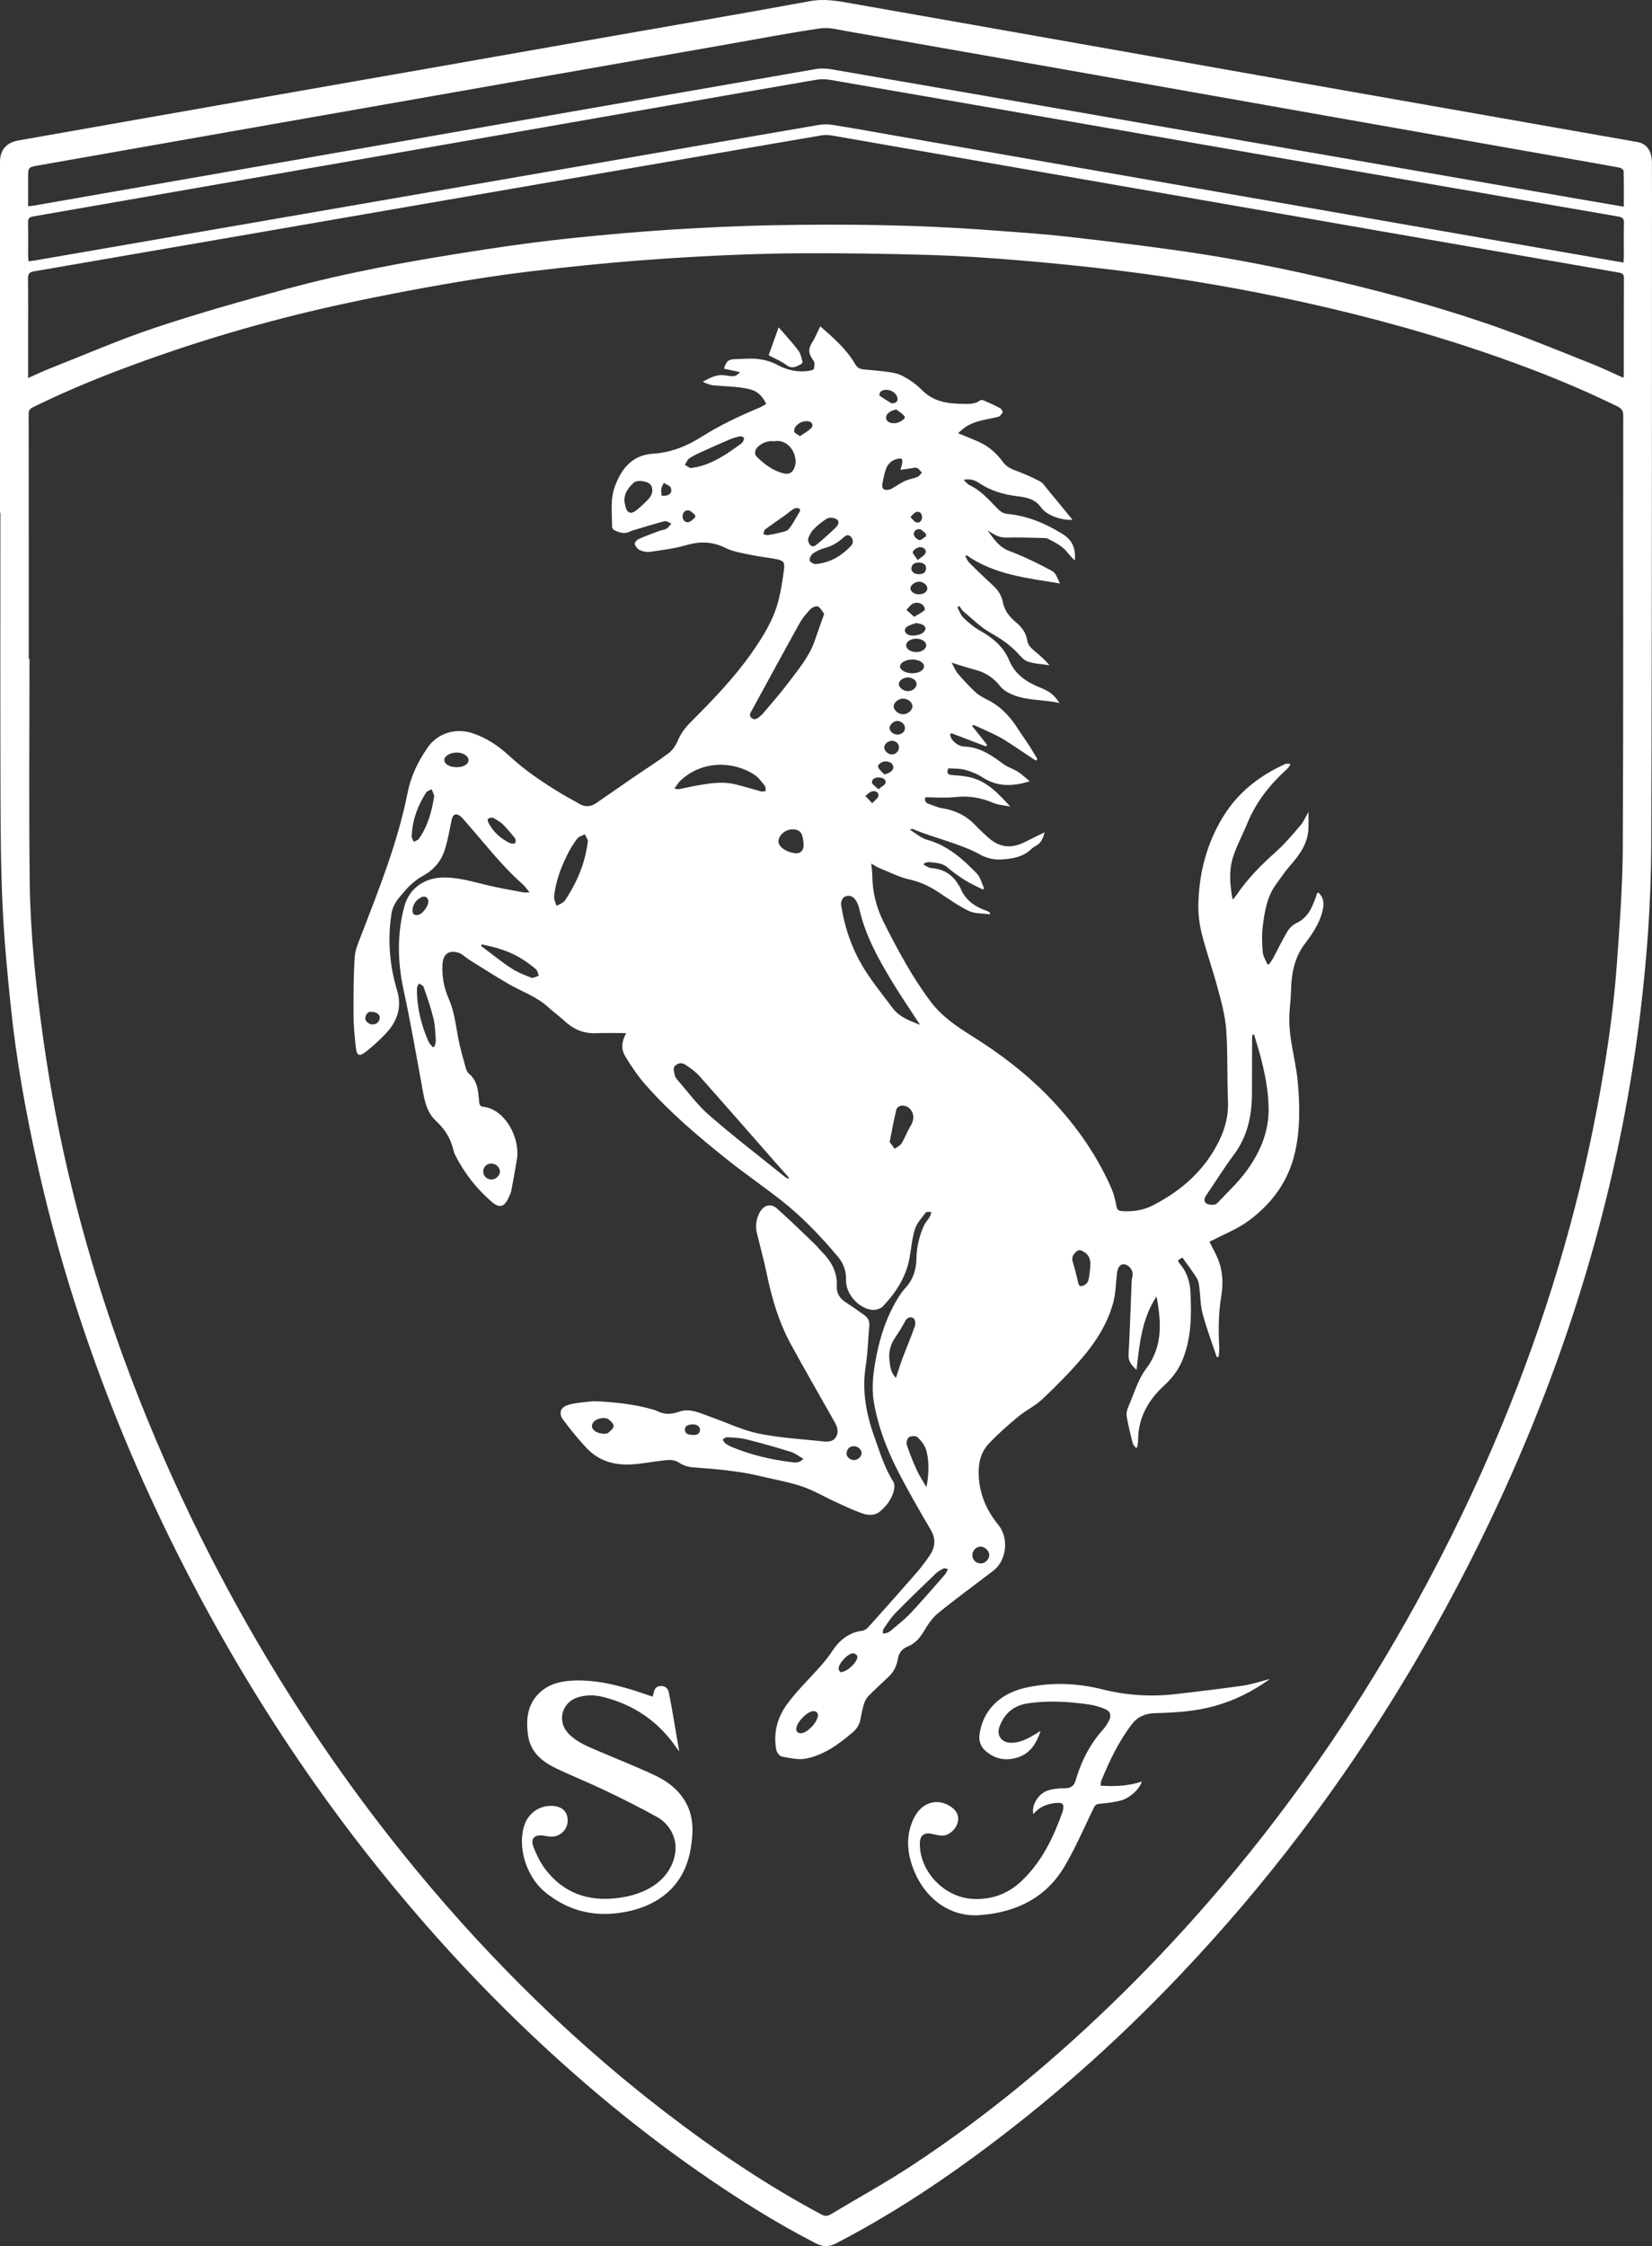
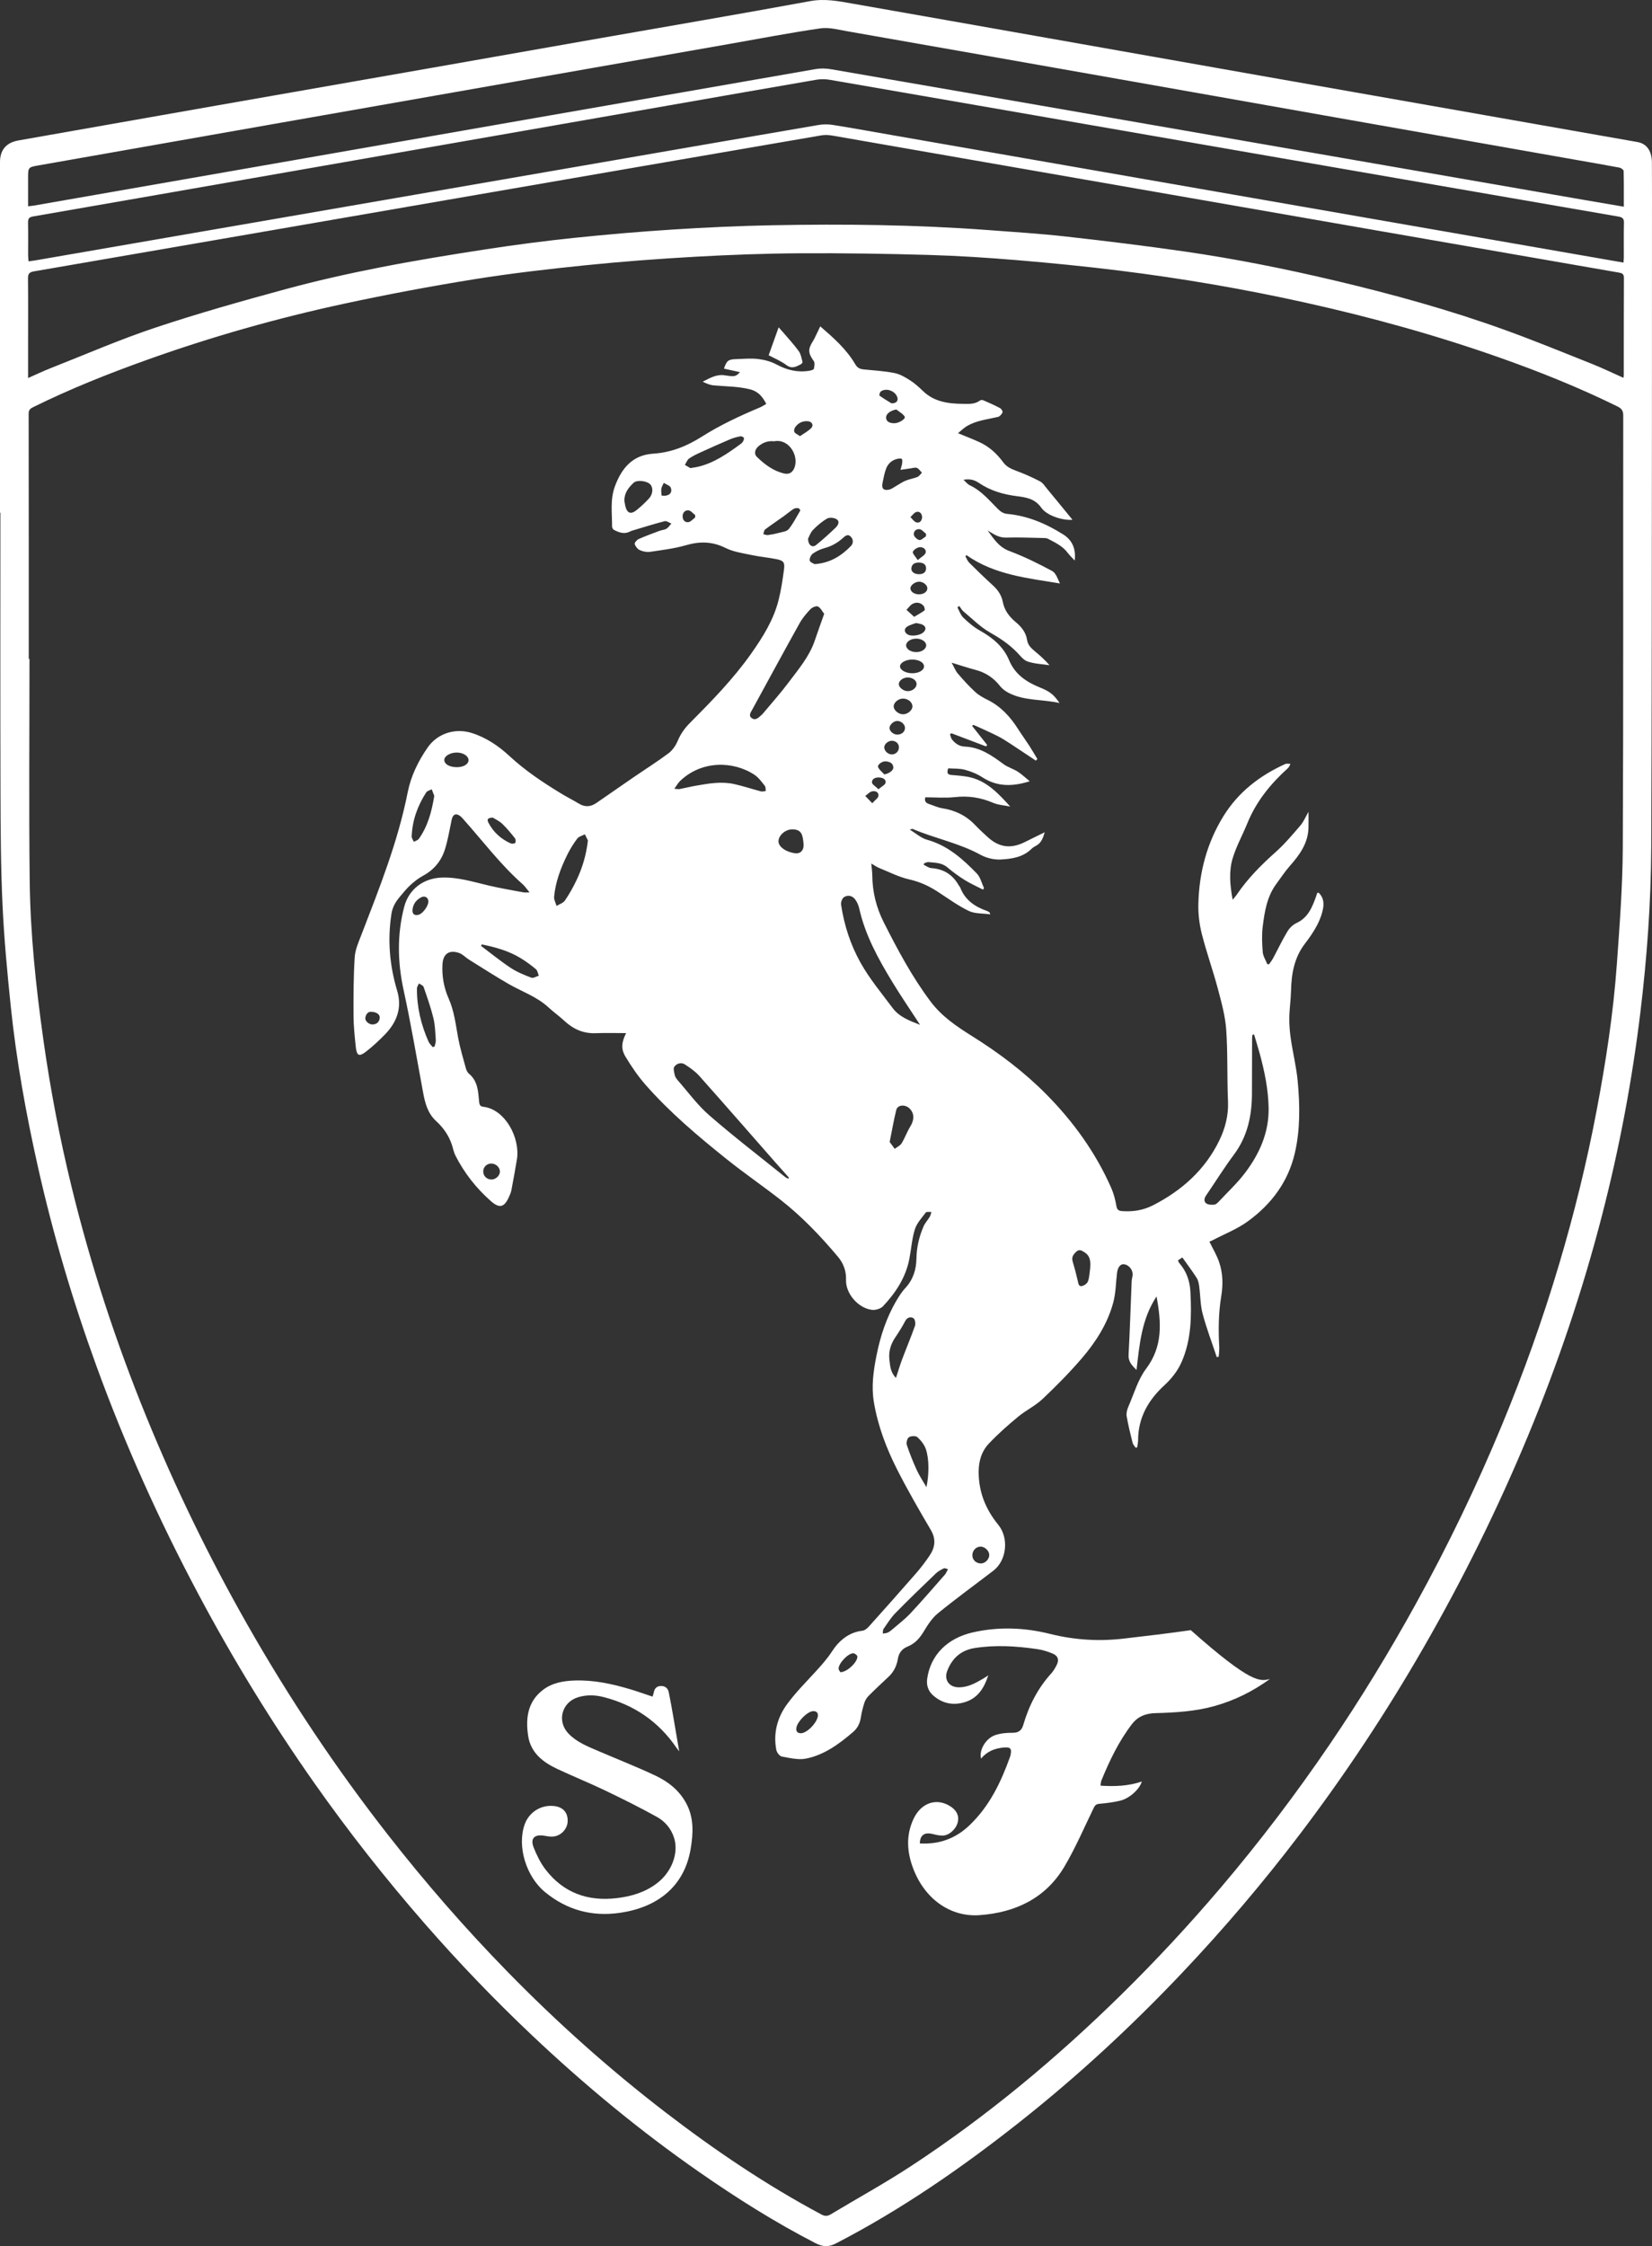
<svg xmlns="http://www.w3.org/2000/svg" version="1.2" id="Layer_1" x="0px" y="0px" width="852.582px" height="1158.897px" viewBox="0 0 852.582 1158.897" xml:space="preserve">
  <rect x="0" y="0" width="852.582" height="1158.897" fill="#333333" stroke="none" />
  <g>
    <path fill-rule="evenodd" fill="#FFFFFF" d="M0,264.516c0-60.301,0-120.603,0-180.903c0-6.294,3.263-10.052,9.51-11.15   c34.193-6.009,68.378-12.061,102.571-18.065c36.959-6.491,73.926-12.937,110.886-19.422c28.122-4.934,56.237-9.913,84.358-14.848   c36.96-6.487,73.953-12.789,110.862-19.557c7.654-1.403,14.768,0.067,22.044,1.341c33.66,5.893,67.308,11.856,100.958,17.803   c36.773,6.499,73.543,13.019,110.318,19.505c40.349,7.116,80.701,14.205,121.053,21.304c24.19,4.256,48.384,8.504,72.572,12.773   c4.692,0.828,7.374,4.561,7.408,10.576c0.069,12.151,0.027,24.303,0.027,36.454c-0.002,32.464,0.022,64.929-0.014,97.392   c-0.083,73.093-0.051,146.186-0.369,219.277c-0.125,28.619-2.177,57.151-5.632,85.585c-4.273,35.173-10.847,69.897-19.691,104.196   c-10.011,38.821-22.8,76.718-38.154,113.748c-15.677,37.808-33.784,74.413-54.218,109.884   c-19.175,33.288-40.335,65.249-63.555,95.839c-18.962,24.978-39.251,48.838-60.818,71.616   c-26.256,27.73-54.227,53.591-84.196,77.256c-29.674,23.432-60.674,44.872-94.339,62.301c-3.904,2.021-6.857,1.931-10.707-0.051   c-20.89-10.745-40.686-23.251-59.942-36.641c-30.46-21.181-58.985-44.758-85.951-70.207   c-19.578-18.477-38.205-37.882-55.911-58.176c-20.197-23.148-39.166-47.25-56.839-72.37c-21.939-31.182-41.823-63.63-59.747-97.282   c-20.296-38.108-37.992-77.381-52.747-117.96C37.52,671.127,27.382,636.905,19.562,602c-6.119-27.313-11.112-54.825-13.997-82.669   c-1.808-17.453-3.457-34.952-4.266-52.472c-0.903-19.538-0.994-39.123-1.048-58.688c-0.134-47.884-0.044-95.769-0.044-143.654   C0.137,264.516,0.068,264.516,0,264.516z M14.842,339.967c0.125,0,0.249,0,0.373,0c0,38.087-0.321,76.179,0.108,114.261   c0.311,27.542,3.218,54.925,7.055,82.209c3.578,25.444,8.403,50.641,14.484,75.592c9.906,40.646,22.883,80.301,38.701,119.043   c15.012,36.768,32.34,72.396,51.953,106.911c21.654,38.107,45.918,74.472,72.938,109.007   c19.221,24.568,39.676,48.042,61.471,70.339c25.483,26.071,52.598,50.324,81.528,72.539c25.516,19.594,52.087,37.555,80.503,52.718   c1.737,0.927,3.079,0.925,4.739-0.073c13.793-8.289,27.936-16.041,41.384-24.855c39.363-25.798,75.351-55.815,108.887-88.794   c17.841-17.545,34.834-35.874,51.048-54.943c20.137-23.68,38.887-48.398,56.365-74.088c15.924-23.407,30.659-47.542,44.334-72.339   c16.507-29.933,31.339-60.658,44.419-92.232c11.169-26.962,20.995-54.401,29.335-82.371c7.877-26.412,14.472-53.136,19.596-80.216   c4.694-24.811,8.549-49.757,10.356-74.948c1.439-20.05,2.982-40.147,3.082-60.23c0.369-74.37,0.143-148.741,0.238-223.113   c0.003-2.534-0.896-3.644-3.005-4.682c-19.659-9.67-39.941-17.828-60.582-25.115c-32.832-11.591-66.316-20.855-100.302-28.406   c-31.801-7.066-63.87-12.555-96.182-16.563c-17.417-2.161-34.898-3.895-52.39-5.356c-15.249-1.274-30.541-2.274-45.833-2.716   c-22.188-0.641-44.396-0.99-66.592-0.861c-18.018,0.104-36.048,0.773-54.04,1.784c-18.797,1.055-37.591,2.462-56.321,4.367   c-19.336,1.967-38.68,4.184-57.863,7.268c-22.378,3.598-44.688,7.788-66.846,12.56c-34.735,7.481-68.89,17.164-102.362,29.157   c-19.836,7.107-39.386,14.898-58.293,24.244c-1.506,0.745-2.347,1.428-2.344,3.38C14.86,255.619,14.842,297.793,14.842,339.967z    M837.872,194.945c0.082-0.818,0.148-1.176,0.148-1.534c0.012-16.687-0.021-33.373,0.068-50.059   c0.011-2.177-1.134-2.46-2.788-2.746c-41.99-7.283-83.978-14.585-125.962-21.903C616.17,102.462,523.003,86.207,429.828,70   c-1.926-0.335-3.998-0.489-5.904-0.162C359.401,80.922,294.89,92.066,230.38,103.222C159.437,115.49,88.499,127.79,17.546,140.006   c-2.34,0.403-3.125,1.206-3.097,3.618c0.127,10.699,0.053,21.401,0.052,32.102c0,6.306,0,12.612,0,19.322   c4.056-1.789,7.61-3.506,11.272-4.948c18.034-7.099,35.85-14.862,54.211-20.988c22.221-7.415,44.816-13.775,67.431-19.922   c15.917-4.326,32.058-7.948,48.246-11.133c18.412-3.624,36.953-6.642,55.503-9.491c14.984-2.301,30.035-4.255,45.112-5.829   c17.065-1.78,34.175-3.237,51.297-4.329c16.93-1.079,33.894-1.854,50.854-2.183c37.166-0.721,74.323-0.291,111.417,2.473   c13.417,0.999,26.855,1.845,40.22,3.338c20.365,2.275,40.716,4.766,60.996,7.687c26.276,3.784,52.304,8.992,78.14,15.108   c29.604,7.009,58.915,15.086,87.536,25.439c14.993,5.422,29.764,11.47,44.58,17.372   C826.818,189.833,832.164,192.414,837.872,194.945z M837.859,135.479c0.085-1.241,0.184-2.04,0.187-2.837   c0.014-5.894-0.095-11.791,0.059-17.681c0.06-2.262-0.854-2.876-2.9-3.229c-65.221-11.261-130.433-22.572-195.644-33.894   c-70.391-12.22-140.776-24.468-211.175-36.642c-2.27-0.392-4.72-0.458-6.981-0.07c-25.291,4.332-50.56,8.785-75.836,13.202   c-66.091,11.55-132.183,23.099-198.274,34.647c-43.406,7.584-86.809,15.184-130.227,22.704c-2.087,0.362-2.634,1.184-2.591,3.187   c0.12,5.619,0.022,11.243,0.036,16.865c0.002,0.954,0.129,1.908,0.216,3.109c1.456-0.205,2.607-0.334,3.747-0.531   c31.983-5.529,63.966-11.066,95.948-16.598c65.843-11.391,131.687-22.778,197.53-34.167c36.808-6.367,73.612-12.759,110.432-19.051   c2.445-0.418,5.076-0.421,7.524-0.026c10.83,1.746,21.625,3.709,32.432,5.593c55.646,9.701,111.292,19.404,166.938,29.1   c61.988,10.801,123.977,21.596,185.967,32.392C822.641,132.841,830.038,134.122,837.859,135.479z M838.037,106.657   c0-6.499,0.063-12.471-0.096-18.438c-0.017-0.612-1.292-1.566-2.105-1.721c-7.122-1.358-14.272-2.569-21.413-3.83   c-40.972-7.228-81.945-14.45-122.915-21.688c-35.525-6.275-71.045-12.581-106.571-18.852   c-49.271-8.697-98.543-17.394-147.826-26.026c-4.526-0.792-9.281-2.11-13.681-1.472c-15.69,2.275-31.274,5.285-46.897,8.025   c-36.068,6.326-72.137,12.653-108.203,18.987c-42.316,7.432-84.633,14.864-126.947,22.307   C100.943,71.064,60.508,78.189,20.07,85.308c-5.577,0.981-5.574,0.979-5.569,6.585c0.004,4.766,0.001,9.532,0.001,14.536   c1.333-0.159,2.22-0.222,3.093-0.375c34.21-5.966,68.419-11.938,102.627-17.916c100.212-17.513,200.421-35.04,300.646-52.483   c2.609-0.454,5.439-0.38,8.06,0.071c52.807,9.101,105.598,18.298,158.394,27.465c77.094,13.387,154.189,26.767,231.286,40.145   C824.929,104.434,831.257,105.5,838.037,106.657z" />
    <path fill-rule="evenodd" fill="#FFFFFF" d="M323.121,533.037c-5.23,0-10.468-0.164-15.69,0.042   c-6.392,0.252-11.584-2.112-16.172-6.371c-2.653-2.463-5.631-4.574-8.294-7.028c-5.917-5.454-13.494-8.001-20.299-11.903   c-6.979-4.001-13.745-8.376-20.578-12.629c-1.811-1.127-3.368-2.896-5.314-3.524c-5.078-1.64-8.101,0.563-8.411,5.897   c-0.357,6.149,0.728,12.126,3.216,17.742c2.868,6.471,3.603,13.381,4.871,20.217c0.981,5.296,2.562,10.485,3.979,15.693   c0.276,1.015,0.816,2.156,1.596,2.802c4.563,3.784,4.763,9.117,5.234,14.332c0.131,1.458,0.447,2.547,2.003,2.712   c11.537,1.222,19.304,16.244,17.51,27.192c-0.876,5.347-1.856,10.677-2.871,16c-0.217,1.135-0.729,2.228-1.202,3.296   c-2.43,5.482-4.895,6.148-9.404,2.176c-7.544-6.647-13.665-14.472-18.241-23.441c-0.848-1.66-1.193-3.578-1.77-5.376   c-1.562-4.869-4.429-8.994-8.114-12.359c-4.489-4.1-5.799-9.37-6.833-14.941c-3.265-17.583-6.224-35.235-10.033-52.702   c-3.151-14.453-3.419-28.698,0.296-42.961c2.401-9.219,10.026-14.835,19.519-15.124c8.378-0.255,16.231,2.272,24.233,4.146   c5.893,1.379,11.877,2.375,17.829,3.496c0.774,0.146,1.599,0.02,3.112,0.02c-1.387-1.672-2.297-3.113-3.525-4.195   c-11.408-10.058-20.507-22.214-30.571-33.492c-0.482-0.541-0.944-1.117-1.507-1.563c-2.287-1.811-3.969-1.135-4.58,1.715   c-1.097,5.125-1.924,10.339-3.48,15.324c-1.861,5.962-5.661,10.571-11.312,13.62c-2.329,1.257-4.486,2.947-6.451,4.737   c-1.998,1.822-3.705,3.974-5.46,6.049c-2.174,2.57-3.83,5.275-4.38,8.821c-2.096,13.498-0.974,26.672,2.944,39.709   c2.638,8.78-0.139,16.247-6.308,22.578c-3.025,3.104-6.227,6.085-9.638,8.751c-3.715,2.905-4.934,2.3-5.435-2.514   c-0.553-5.311-1.11-10.649-1.136-15.979c-0.049-10.048-0.027-20.118,0.608-30.137c0.249-3.919,2.007-7.815,3.458-11.575   c9.285-24.08,18.858-48.033,23.896-73.527c1.646-8.332,5.427-16.1,10.327-23.126c5.047-7.235,14.149-10.125,22.615-7.481   c7.505,2.343,13.901,6.674,19.562,11.917c8.234,7.625,17.469,13.77,27.006,19.536c2.936,1.775,6.012,3.319,8.953,5.087   c3.093,1.861,6.025,1.584,8.889-0.386c6.409-4.409,12.783-8.871,19.2-13.269c6.032-4.133,12.237-8.03,18.081-12.41   c2.042-1.531,3.704-3.994,4.71-6.381c1.48-3.513,3.517-6.429,6.173-9.102c11.307-11.377,22.532-22.841,31.808-36.009   c6.004-8.525,11.538-17.352,14.097-27.598c1.288-5.154,2.083-10.451,2.776-15.725c0.481-3.657-0.225-4.557-3.801-5.294   c-4.243-0.875-8.595-1.227-12.831-2.127c-4.561-0.969-9.39-1.613-13.479-3.649c-6.804-3.386-13.27-3.524-20.424-1.452   c-6.03,1.748-12.365,2.508-18.606,3.429c-1.701,0.251-3.692-0.175-5.283-0.888c-1.156-0.518-2.234-1.902-2.629-3.131   c-0.193-0.6,1.068-2.133,1.985-2.543c3.533-1.581,7.182-2.907,10.81-4.267c1.181-0.442,2.567-0.475,3.608-1.106   c1.006-0.611,1.688-1.755,2.513-2.665c-1.159-0.437-2.471-1.467-3.451-1.213c-5.676,1.47-11.274,3.237-16.893,4.921   c-0.516,0.155-0.99,0.441-1.49,0.652c-2.801,1.183-5.341,0.183-7.782-1.072c-0.506-0.26-0.983-1.147-0.979-1.742   c0.038-6.92-1.067-13.852,1.455-20.69c3.493-9.47,9.12-16.208,19.825-16.903c9.188-0.596,17.295-3.855,24.986-8.737   c9.484-6.02,19.659-10.743,30.003-15.098c1.143-0.481,2.186-1.203,3.32-1.839c-1.971-3.761-4.103-6.477-8.595-7.572   c-6.17-1.505-12.363-1.417-18.553-1.992c-1.937-0.18-3.818-0.954-5.679-1.909c3.73-1.829,7.051-3.953,11.451-3.271   c5.421,0.841,5.604,0.527,7.826-1.633c-3.019-0.665-5.659-1.247-8.294-1.827c1.393-4.099,2.224-4.792,6.225-4.904   c3.807-0.107,7.662-0.503,11.411-0.057c3.247,0.387,6.637,1.287,9.497,2.826c5.473,2.947,11.058,4.264,17.169,3.186   c0.767-0.136,2.004-0.513,2.101-0.972c0.271-1.292,0.594-3.065-0.053-3.97c-2.898-4.054-3.107-6.043-0.487-10.193   c0.766-1.213,1.347-2.545,1.985-3.836c0.6-1.214,1.163-2.447,1.846-3.89c6.837,5.899,13.559,11.786,18.127,19.647   c1.049,1.806,2.421,2.394,4.349,2.579c5.313,0.51,10.677,0.841,15.895,1.877c2.816,0.56,5.529,2.178,8.007,3.76   c2.421,1.546,4.603,3.531,6.682,5.539c5.787,5.59,13.079,6.509,20.541,6.578c2.977,0.027,6.198,0.326,8.88-1.762   c0.388-0.302,1.289-0.253,1.805-0.028c2.879,1.257,5.757,2.534,8.529,4.004c0.669,0.355,1.487,1.725,1.274,2.178   c-0.453,0.97-1.42,2.135-2.379,2.361c-5.522,1.305-11.281,1.816-16.25,4.883c-1.563,0.964-2.889,2.31-4.354,3.505   c4.106,1.705,7.614,3.05,11.024,4.605c5.054,2.303,9.038,5.977,12.294,10.402c1.711,2.323,3.996,3.385,6.606,4.352   c4.21,1.559,8.344,3.393,12.327,5.462c1.501,0.779,2.563,2.48,3.705,3.859c4.381,5.286,8.714,10.613,13.119,15.991   c-4.919,0.482-13.191-2.076-16.093-6.203c-3.344-4.754-7.909-5.373-12.86-6.008c-6.881-0.884-13.463-2.821-19.258-6.749   c-2.328-1.578-4.666-2.271-8.051-1.666c1.252,1.118,2.102,2.296,3.25,2.83c5.842,2.718,9.877,7.579,14.26,11.976   c1.501,1.505,2.926,2.587,4.984,2.777c10.613,0.981,20.131,5.026,29.015,10.634c4.756,3.001,6.595,7.597,5.897,13.445   c-1.323-1.445-2.628-2.664-3.686-4.069c-2.613-3.471-6.427-5.208-10.086-7.156c-0.742-0.395-1.747-0.383-2.635-0.399   c-6.322-0.12-12.65-0.408-18.964-0.211c-3.835,0.12-6.567-1.863-9.555-3.662c3.109,4.212,5.71,8.542,11.208,10.588   c7.587,2.825,14.913,6.46,22.059,10.292c1.966,1.054,2.89,4.049,4.033,6.445c-16.817-2.788-33.775-4.447-48.203-14.597   c-0.199,0.176-0.398,0.352-0.598,0.528c0.643,1.121,1.082,2.446,1.965,3.326c3.98,3.965,8.019,7.88,12.173,11.661   c2.623,2.388,4.525,5.114,5.184,8.609c0.834,4.429,3.437,7.719,6.765,10.488c2.941,2.447,5.175,5.292,5.766,9.15   c0.404,2.646,2.126,4.254,4.038,5.833c2.624,2.167,5.16,4.44,7.538,7.18c-3.803-0.585-7.765-0.702-11.348-1.93   c-2.188-0.75-3.873-3.124-5.639-4.913c-4.032-4.088-8.655-7.176-13.688-10.02c-5.03-2.843-9.243-7.148-13.744-10.897   c-0.88-0.732-1.436-1.854-2.142-2.797c-0.323,0.241-0.646,0.482-0.97,0.723c0.984,1.787,1.622,3.933,3.026,5.282   c2.592,2.491,5.413,4.905,8.531,6.653c6.582,3.688,12.193,8.285,15.13,15.334c3.078,7.387,8.953,11.229,15.926,14.068   c5.288,2.154,7.084,3.661,10.086,8c-8.979-2.023-18.186-0.999-26.359-5.283c-1.62-0.849-3.231-2.042-4.346-3.468   c-3.308-4.226-7.436-6.979-12.623-8.334c-3.837-1.001-7.602-2.279-12.348-3.725c1.267,2.28,1.961,4.181,3.195,5.622   c2.826,3.298,5.77,6.529,8.953,9.475c1.813,1.677,4.098,2.938,6.338,4.043c6.891,3.4,11.793,8.79,15.836,15.142   c1.793,2.818,3.771,5.517,5.587,8.321c1.503,2.32,2.891,4.715,4.33,7.077c-0.259,0.289-0.518,0.577-0.776,0.867   c-4.341-2.89-8.663-5.808-13.03-8.657c-2.153-1.404-4.318-2.821-6.605-3.981c-3.538-1.796-7.185-3.38-10.788-5.046   c-0.618-0.286-1.256-0.531-1.885-0.794c-0.194,0.191-0.389,0.382-0.584,0.574c2.589,3.264,5.178,6.529,7.767,9.793   c-0.191,0.255-0.383,0.51-0.575,0.765c-5.938-2.255-11.876-4.51-17.814-6.765c-0.274,0.143-0.549,0.287-0.823,0.43   c0.348,0.942,0.483,2.059,1.085,2.793c1.692,2.068,3.728,3.528,6.639,3.64c7.836,0.3,13.886,4.578,19.908,9.025   c2.194,1.621,4.996,2.396,7.318,3.874c2.097,1.333,3.918,3.096,6.236,4.975c-9.038,2.854-16.865,2.857-24.392-1.999   c-2.744-1.77-5.925-3.078-9.087-3.923c-2.768-0.739-5.788-0.533-8.6-0.737c-0.853,2.452-0.314,3.239,1.652,3.422   c3.496,0.323,7.074,0.492,10.437,1.399c8.379,2.262,14.088,8.476,19.913,14.894c-2.985-0.622-6.168-0.782-8.916-1.958   c-6.325-2.708-12.688-3.678-19.56-2.918c-4.987,0.552-10.084,0.108-15.322,0.108c-0.511,1.515-0.098,2.817,1.869,3.451   c2.299,0.74,4.537,1.84,6.892,2.205c6.671,1.037,12.339,3.791,16.994,8.715c2.052,2.17,4.27,4.191,6.48,6.204   c5.917,5.384,12.022,6.113,19.29,2.425c3.173-1.61,6.386-3.142,10.076-4.953c-0.954,3.181-1.861,5.552-4.408,6.902   c-0.875,0.463-1.758,1.004-2.458,1.691c-4.398,4.323-10.178,5.136-15.783,5.449c-3.447,0.193-7.394-0.733-10.431-2.402   c-11.126-6.117-23.624-8.456-35.151-13.396c-0.115-0.049-0.307,0.077-1.42,0.396c3.311,1.992,5.879,4.369,8.874,5.191   c10.626,2.921,18.409,9.879,25.735,17.437c1.869,1.927,2.521,5.034,3.733,7.599c-0.193,0.231-0.388,0.461-0.581,0.691   c-3.144-1.625-6.404-3.061-9.397-4.926c-3.143-1.959-6.159-4.175-8.989-6.566c-2.896-2.448-6.348-2.306-9.712-2.68   c-0.708-0.079-1.477,0.382-2.217,0.596c-0.073,0.271-0.147,0.543-0.22,0.815c1.293,0.586,2.558,1.597,3.884,1.687   c6.396,0.433,11.078,3.384,14.188,8.937c0.22,0.392,0.597,0.711,0.756,1.122c2.516,6.488,7.654,9.938,13.925,12.102   c0.41,0.141,0.774,0.42,1.15,0.651c0.061,0.038,0.07,0.156,0.441,1.06c-4.03-0.58-8.043-0.279-11.169-1.8   c-5.649-2.748-10.794-6.544-16.102-9.976c-4.506-2.913-9.183-5.06-14.549-6.264c-5.37-1.206-10.428-3.833-15.591-5.918   c-1.23-0.497-2.332-1.313-4.017-2.284c0.207,2.366,0.501,4.269,0.52,6.174c0.082,8.546,2.056,16.529,5.942,24.214   c7.153,14.139,14.57,28.071,24.125,40.799c5.751,7.661,13.381,12.826,21.328,17.798c13.86,8.669,26.937,18.491,38.42,30.102   c13.943,14.099,25.484,30.071,33.523,48.339c1.295,2.943,2.104,6.169,2.651,9.347c0.352,2.041,1.289,2.453,3.014,2.574   c5.611,0.389,10.877-0.431,15.994-3.063c14.848-7.639,26.778-18.298,34.104-33.407c3.011-6.211,4.797-12.94,4.481-20.174   c-0.538-12.313-0.064-24.682-0.927-36.963c-0.501-7.135-2.475-14.226-4.329-21.191c-2.529-9.499-5.878-18.784-8.283-28.31   c-1.27-5.027-1.893-10.386-1.757-15.567c0.423-16.087,4.407-31.297,12.935-45.096c7.682-12.43,18.745-20.95,31.907-26.911   c0.758-0.343,1.802-0.055,2.713-0.061c-0.458,0.761-0.766,1.688-1.396,2.257c-8.909,8.042-16.32,17.153-20.89,28.402   c-2.438,5.998-5.633,11.742-7.523,17.896c-2.085,6.787-1.439,13.899-0.063,21.533c0.904-1.093,1.506-1.708,1.978-2.409   c5.656-8.409,12.708-15.492,20.255-22.219c4.641-4.137,8.691-8.968,12.756-13.702c1.662-1.938,2.664-4.443,4.17-7.041   c0,2.895,0.049,5.501-0.009,8.106c-0.179,8.049-4.513,14.048-9.584,19.778c-2.569,2.903-4.702,6.194-7.017,9.321   c-4.83,6.52-6.049,14.262-7.012,21.967c-0.542,4.342-0.36,8.827,0.002,13.206c0.174,2.111,1.518,4.126,2.332,6.185   c0.303,0.045,0.604,0.09,0.906,0.134c0.704-1.04,1.505-2.029,2.096-3.13c2.475-4.609,4.715-9.354,7.405-13.832   c1.069-1.779,2.849-3.5,4.713-4.366c5.997-2.781,8.087-8.194,10.104-13.763c0.179-0.494,0.283-1.015,0.471-1.506   c0.052-0.137,0.275-0.209,0.65-0.473c2.446,2.065,2.956,5.052,2.525,7.785c-0.493,3.124-1.677,6.257-3.147,9.079   c-1.748,3.352-3.953,6.505-6.259,9.516c-5.516,7.2-7.008,15.483-7.194,24.255c-0.1,4.703-0.832,9.395-0.896,14.096   c-0.049,3.682,0.279,7.403,0.819,11.051c1.068,7.224,2.85,14.367,3.52,21.618c1.144,12.376,1.346,24.823-1.481,37.05   c-3.44,14.881-12.152,26.421-24.254,35.222c-5.481,3.986-12.019,6.521-18.083,9.703c-0.622,0.327-1.285,0.578-1.741,0.781   c1.749,3.617,3.789,6.964,5.021,10.586c1.919,5.645,2.064,11.585,1.093,17.446c-1.445,8.717-1.531,17.454-1.046,26.236   c0.093,1.68-0.172,3.379-0.271,5.069c-0.337,0.077-0.673,0.155-1.01,0.233c-2.472-7.433-5.277-14.776-7.288-22.331   c-1.219-4.58-1.147-9.495-1.786-14.242c-0.199-1.482-0.522-3.103-1.31-4.324c-2.296-3.563-4.854-6.956-7.387-10.523   c-0.885,0.597-1.534,1.035-2.271,1.534c0.276,0.533,0.437,1.064,0.769,1.447c3.686,4.261,5.389,9.165,5.675,14.822   c0.622,12.298,0.543,24.456-4.498,36.02c-2.092,4.799-5.254,8.734-9.124,12.307c-8.138,7.511-13.339,16.575-13.376,28.039   c-0.005,1.272-0.303,2.544-0.464,3.814c-0.281,0.059-0.563,0.116-0.844,0.173c-0.528-0.846-1.313-1.628-1.542-2.548   c-1.132-4.552-2.279-9.112-3.061-13.729c-0.264-1.558,0.244-3.423,0.9-4.929c2.882-6.62,4.923-13.93,9.161-19.567   c8.634-11.485,7.878-23.69,5.358-37.274c-7.729,11.776-8.77,24.69-10.329,37.95c-2.486-2.475-4.29-4.366-4.099-7.834   c0.692-12.572,1.064-25.162,1.584-37.744c0.041-0.986,0.274-1.966,0.445-2.943c0.479-2.722-1.478-5.499-4.241-6.005   c-1.864-0.341-3.36,1.383-3.736,4.411c-0.634,5.112-0.629,10.393-1.957,15.314c-2.92,10.82-8.893,20.208-16.093,28.62   c-6.347,7.415-13.25,14.397-20.348,21.106c-3.774,3.568-8.686,5.903-12.715,9.241c-5.209,4.315-10.315,8.825-14.965,13.726   c-3.822,4.027-5.381,9.109-5.346,14.915c0.062,10.364,3.694,19.191,10.116,27.049c5.589,6.84,4.411,18.386-2.556,23.722   c-9.554,7.317-19.302,14.395-28.623,21.996c-3.039,2.478-5.302,6.093-7.379,9.516c-2.061,3.397-4.508,6.115-8.186,7.583   c-2.897,1.157-4.54,3.317-5.034,6.249c-0.609,3.617-2.044,6.719-4.716,9.244c-3.473,3.283-6.985,6.528-10.357,9.912   c-0.983,0.985-1.813,2.305-2.241,3.625c-0.805,2.481-1.422,5.049-1.831,7.627c-0.476,2.996-1.665,5.46-3.991,7.449   c-7.212,6.172-14.853,11.833-24.288,13.728c-3.957,0.794-8.385-0.313-12.506-1.063c-1.15-0.21-2.586-2.116-2.839-3.446   c-1.627-8.541,0.475-16.549,5.435-23.393c4.383-6.049,9.75-11.396,14.811-16.936c3.073-3.363,6.02-6.646,8.571-10.571   c3.45-5.311,8.536-9.779,15.646-10.572c1.167-0.13,2.43-1.167,3.28-2.115c8.166-9.104,16.3-18.237,24.336-27.455   c2.491-2.858,4.8-5.903,6.937-9.037c2.896-4.249,3.575-8.538,0.712-13.4c-6.001-10.192-11.923-20.456-17.28-30.994   c-5.615-11.044-10.02-22.593-12.09-34.946c-1.363-8.141-0.237-16.045,1.337-23.966c2.002-10.077,5.152-19.748,10.439-28.619   c1.291-2.166,2.667-4.354,4.375-6.184c4.073-4.361,5.722-9.543,5.813-15.339c0.093-5.782,1.393-11.305,3.676-16.568   c0.769-1.773,2.192-3.254,3.196-4.939c0.44-0.738,0.582-1.655,0.858-2.491c-0.99,0.067-2.492-0.252-2.887,0.267   c-2.095,2.763-4.656,5.503-5.653,8.689c-1.547,4.948-1.869,10.27-2.878,15.399c-1.877,9.552-7.059,17.367-13.567,24.297   c-1.242,1.324-3.961,2.094-5.83,1.847c-6.993-0.924-13.485-8.394-13.254-15.416c0.155-4.71-1.378-8.648-4.188-11.99   c-8.938-10.626-18.508-20.681-29.47-29.255c-9.197-7.193-18.852-13.806-27.963-21.1c-14.792-11.841-29.295-24.063-41.84-38.342   c-3.908-4.447-7.288-9.439-10.356-14.517C320.323,541.064,320.828,537.681,323.121,533.037z M647.22,533.729   c-0.301,0.086-0.603,0.172-0.902,0.259c-0.045,0.687-0.126,1.373-0.128,2.06c-0.026,9.402-0.023,18.804-0.065,28.206   c-0.05,11.406-2.281,22.088-9.33,31.521c-5.083,6.803-9.564,14.053-14.362,21.07c-1.021,1.493-1.223,3.136,0.168,4.09   c1.045,0.719,2.764,0.746,4.131,0.598c0.851-0.093,1.718-0.978,2.384-1.688c4.513-4.814,9.389-9.361,13.363-14.591   c7.502-9.872,12.471-20.9,12.238-33.646c-0.174-9.515-2.08-18.785-4.569-27.936C649.239,540.338,648.199,537.042,647.22,533.729z    M425.354,316.698c-1.077-1.348-1.887-3.155-3.242-3.779c-0.915-0.421-2.977,0.467-3.861,1.398   c-2.091,2.205-4.116,4.602-5.586,7.244c-8.226,14.775-16.28,29.645-24.391,44.484c-0.812,1.484-2.165,3.161-0.236,4.53   c1.688,1.198,3.21-0.057,4.506-1.257c0.398-0.37,0.83-0.712,1.175-1.127c4.438-5.328,9.085-10.5,13.234-16.045   c5.105-6.825,10.743-13.365,13.55-21.657C421.997,326.078,423.59,321.701,425.354,316.698z M474.846,528.774   c-4.973-7.647-9.926-14.854-14.451-22.318c-7.191-11.865-13.89-23.988-16.956-37.739c-0.362-1.62-1.089-3.278-2.063-4.615   c-1.442-1.979-3.765-2.505-5.763-1.23c-0.97,0.62-1.724,2.615-1.544,3.835c1.561,10.585,4.89,20.78,10.052,30.008   c4.629,8.277,10.826,15.695,16.532,23.342C464.135,524.724,469.446,526.659,474.846,528.774z M406.792,608.186   c0.124-0.193,0.247-0.39,0.371-0.584c-2.399-2.691-4.815-5.367-7.194-8.076c-13.001-14.804-25.937-29.665-39.044-44.373   c-2.109-2.367-4.834-4.271-7.526-6c-1.856-1.191-4.166-0.437-5.359,1.177c-0.662,0.895-0.134,2.816,0.152,4.215   c0.189,0.929,0.759,1.874,1.398,2.603c5.414,6.171,10.311,12.955,16.456,18.295c12.655,11,25.985,21.224,39.05,31.752   C405.599,607.602,406.224,607.86,406.792,608.186z M348.008,406.949c1.451,0.11,2.073,0.286,2.641,0.178   c2.914-0.558,5.802-1.263,8.722-1.779c6.5-1.148,13.049-2.262,19.615-0.791c4.634,1.038,9.159,2.56,13.758,3.764   c0.754,0.198,1.644-0.125,2.471-0.208c-0.15-0.904-0.003-2.047-0.504-2.667c-1.633-2.023-3.214-4.291-5.329-5.687   c-10.949-7.228-27.352-7.495-38.449,3.251C349.944,403.968,349.26,405.241,348.008,406.949z M303.421,433.654   c-0.314-0.635-0.946-1.911-1.578-3.187c-1.345,0.723-3.116,1.125-3.949,2.233c-1.989,2.645-3.759,5.513-5.213,8.488   c-3.328,6.81-6.024,13.881-6.706,21.504c-0.137,1.524,0.81,3.145,1.257,4.72c1.469-0.903,3.426-1.475,4.312-2.775   c2.27-3.329,4.276-6.883,6-10.53C300.476,447.907,302.521,441.394,303.421,433.654z M399.518,227.68   c-2.958-0.349-5.724,0.548-8.094,2.586c-1.904,1.637-2.35,3.958-0.839,5.428c4.031,3.924,8.462,7.291,14.094,8.606   c2.546,0.595,4.349-0.489,5.317-2.947C412.419,235.202,407.191,226.163,399.518,227.68z M489.249,809.627   c-0.93-0.213-1.698-0.658-2.133-0.439c-1.439,0.724-2.946,1.49-4.091,2.59c-7.032,6.755-14.068,13.513-20.892,20.477   c-2.373,2.421-4.201,5.393-6.15,8.202c-0.415,0.598-0.273,1.581-0.388,2.387c0.829-0.143,1.717-0.146,2.472-0.466   c0.814-0.346,1.561-0.922,2.24-1.509c3.213-2.773,6.647-5.348,9.534-8.432c6.104-6.521,11.929-13.303,17.83-20.012   C488.244,811.775,488.55,810.89,489.249,809.627z M462.397,710.931c1.21-3.667,2.115-6.753,3.245-9.754   c2.151-5.713,4.542-11.34,6.563-17.098c0.402-1.146,0.036-3.447-0.759-3.933c-1.396-0.853-3.199-0.568-4.267,1.44   c-1.516,2.858-3.21,5.641-5.042,8.309c-2.459,3.585-3.647,7.477-3.108,11.761C459.41,704.697,459.462,707.941,462.397,710.931z    M356.296,241.522c1.764-0.303,2.838-0.43,3.885-0.676c8.372-1.968,15.229-6.792,22.016-11.738c0.504-0.367,1-0.842,1.29-1.38   c0.296-0.552,0.646-1.443,0.405-1.823c-0.302-0.475-1.248-0.896-1.807-0.787c-1.749,0.342-3.515,0.782-5.151,1.475   c-4.97,2.104-9.901,4.306-14.81,6.55c-2.208,1.009-4.455,2.026-6.438,3.396c-1.023,0.707-1.508,2.192-2.237,3.325   C354.533,240.496,355.619,241.128,356.296,241.522z M223.328,540.261c0.33-0.113,0.66-0.228,0.989-0.341   c0.213-1.109,0.674-2.236,0.594-3.323c-0.275-3.765-0.337-7.615-1.225-11.25c-1.336-5.475-3.231-10.82-5.075-16.156   c-0.269-0.778-1.575-1.197-2.401-1.782c-0.358,0.861-1.022,1.721-1.028,2.585c-0.072,9.596,2.111,18.729,5.993,27.465   C221.641,538.504,222.599,539.333,223.328,540.261z M464.727,242.417c0.445-1.656,0.751-2.419,0.833-3.206   c0.087-0.821,0.271-2.034-0.16-2.4c-0.484-0.41-1.646-0.212-2.451-0.02c-2.762,0.66-4.686,2.507-5.648,5.047   c-0.881,2.322-1.297,4.83-1.82,7.277c-0.63,2.948,0.505,4.149,3.44,3.504c1.087-0.239,2.065-1.003,3.069-1.571   c1.782-1.006,3.469-2.23,5.339-3.021c1.977-0.836,4.182-1.131,6.168-1.949c0.913-0.375,1.544-1.438,2.302-2.188   c-0.846-0.852-1.556-2.021-2.579-2.459c-0.863-0.37-2.094,0.079-3.155,0.216C468.452,241.855,466.847,242.108,464.727,242.417z    M248.624,487.268c-0.115,0.261-0.23,0.522-0.346,0.783c5.085,3.811,10.02,7.85,15.311,11.348   c3.247,2.146,6.973,3.644,10.634,5.039c1.013,0.386,2.563-0.642,3.867-1.021c-0.491-1.149-0.676-2.661-1.53-3.378   c-2.474-2.078-5.114-4.005-7.873-5.689C262.502,490.571,255.629,488.693,248.624,487.268z M478.135,767.305   c1.352-6.524,1.459-14.446-0.307-19.606c-0.794-2.32-2.526-4.521-4.364-6.192c-0.842-0.766-3.325-0.665-4.396,0.047   c-0.894,0.595-1.436,2.862-1.049,4.028c1.464,4.416,3.224,8.754,5.161,12.988C474.499,761.451,476.3,764.112,478.135,767.305z    M459.151,589.188c0.669,0.917,1.635,2.239,2.601,3.563c1.213-0.936,2.814-1.633,3.563-2.853c1.709-2.788,2.795-5.957,4.514-8.737   c1.995-3.228,2.138-6.411-0.143-8.959c-2.263-2.529-6.439-2.328-7.142,0.517C461.274,577.862,460.382,583.097,459.151,589.188z    M224.121,410.631c-0.34-0.878-0.826-2.133-1.311-3.389c-0.966,0.518-2.316,0.785-2.836,1.59   c-4.463,6.903-7.198,14.437-7.504,22.715c-0.034,0.919,0.725,1.868,1.117,2.803c0.884-0.52,2.065-0.829,2.604-1.591   C220.763,426.295,222.783,418.893,224.121,410.631z M322.247,258.438c0.155,0.88,0.264,1.772,0.472,2.64   c0.909,3.782,2.854,4.523,5.902,2.048c2.225-1.806,4.341-3.785,6.285-5.891c2.123-2.301,2.292-5.667,0.664-7.344   c-1.754-1.808-6.797-2.451-8.577-0.782C324.346,251.59,322.114,254.428,322.247,258.438z M420.37,291.072   c8.016-0.558,13.771-4.225,18.715-9.286c1.332-1.363,1.473-3.389-0.023-4.904c-1.633-1.653-3.013-0.204-4.172,0.822   c-2.74,2.425-5.774,4.132-9.347,5.092c-2.132,0.572-4.256,1.573-6.048,2.852c-0.966,0.689-1.794,2.458-1.619,3.573   C418.011,290.083,419.802,290.686,420.37,291.072z M408.883,427.914c-3.551-0.013-7.052,3.067-7.114,6.081   c-0.067,3.228,4.634,5.931,9,6.271c2.516,0.197,4.187-1.784,3.943-4.72C414.312,430.732,413.753,427.927,408.883,427.914z    M562.584,654.774c0.253-3.331,0.446-6.537-2.897-8.661c-1.331-0.846-2.635-1.725-4.132-0.374   c-1.511,1.363-2.667,2.798-1.967,5.112c0.999,3.305,1.879,6.649,2.639,10.015c0.314,1.393,0.45,3.042,2.212,2.664   c1.174-0.252,2.66-1.348,3.057-2.418C562.227,659.135,562.26,656.901,562.584,654.774z M417.024,277.976   c0.093,3.417,2.284,4.747,4.116,3.26c3.502-2.841,6.875-5.859,10.12-8.994c1.185-1.145,2.403-3.138,0.441-4.374   c-1.24-0.781-3.633-1.016-4.828-0.323c-2.692,1.562-5.165,3.66-7.332,5.918C418.19,274.872,417.56,276.972,417.024,277.976z    M413.022,263.264c-0.271-0.328-0.573-1.028-0.935-1.062c-0.821-0.074-1.83-0.067-2.48,0.349c-1.746,1.116-3.314,2.503-5.005,3.71   c-3.232,2.308-6.546,4.503-9.712,6.896c-0.596,0.452-0.659,1.608-0.967,2.439c0.812,0.171,1.651,0.567,2.429,0.469   c1.863-0.237,3.723-0.61,5.534-1.11c1.789-0.494,4.139-0.702,5.144-1.933c2.306-2.822,3.942-6.191,5.848-9.34   C412.923,263.605,412.938,263.511,413.022,263.264z M254.364,421.866c-2.643,0.039-3.188,0.858-2.29,2.594   c2.542,4.917,6.442,8.404,11.429,10.666c0.666,0.303,2.011,0.208,2.382-0.244c0.389-0.473,0.302-1.855-0.131-2.397   c-2.061-2.583-4.162-5.169-6.545-7.443C257.693,423.595,255.659,422.691,254.364,421.866z M413.354,894.275   c3.032-0.109,7.67-4.686,8.651-8.345c0.538-2.011-0.632-3.337-2.676-3.031c-3.012,0.451-7.83,5.447-8.313,8.523   C410.693,893.478,411.681,894.236,413.354,894.275z M235.71,395.824c3.504,0.014,6.06-1.493,6.09-3.593   c0.031-2.108-2.642-3.893-5.915-3.951c-3.474-0.061-6.654,1.821-6.587,3.898C229.366,394.311,232,395.809,235.71,395.824z    M470.884,340.299c-3.468-0.03-6.526,1.722-6.39,3.658c0.131,1.842,3.11,3.437,6.376,3.412c3.479-0.026,6.105-1.63,6.008-3.668   C476.788,341.78,474.228,340.328,470.884,340.299z M466.011,360.437c-2.336-0.002-4.737,1.982-4.791,3.96   c-0.055,2.034,2.502,4.186,4.922,4.142c2.335-0.043,4.725-2.07,4.751-4.028C470.922,362.339,468.645,360.439,466.011,360.437z    M506.364,806.661c2.162-0.058,4.28-2.312,4.186-4.451c-0.096-2.149-2.329-4.233-4.526-4.224c-2.378,0.01-4.31,2.156-4.199,4.667   C501.927,804.969,503.917,806.727,506.364,806.661z M472.935,336.455c2.74-0.014,5.03-1.575,5.066-3.451   c0.036-1.949-2.418-3.568-5.297-3.494c-2.762,0.071-5.063,1.634-5.064,3.439C467.639,334.892,470.022,336.47,472.935,336.455z    M433.697,862.767c3.5,0.059,9.036-5.374,8.775-8.137c-0.06-0.632-1.386-1.639-2.113-1.625c-2.765,0.05-7.625,5.246-7.556,7.965   C432.821,861.682,433.492,862.377,433.697,862.767z M253.657,600.337c-2.341-0.033-4.185,1.672-4.263,3.943   c-0.082,2.383,1.748,4.252,4.206,4.298c2.136,0.04,4.296-1.9,4.403-3.955C258.116,602.45,256.01,600.372,253.657,600.337z    M221.079,465.219c0.041-2.081-1.763-3.27-3.733-2.238c-2.505,1.313-4.151,3.423-4.45,6.326c-0.241,2.338,1.134,3.348,3.357,2.597   C218.316,471.208,221.035,467.44,221.079,465.219z M472.799,321.439c-1.311,0.511-3.202,0.914-4.69,1.915   c-1.762,1.187-1.389,3.119,0.495,4.088c1.99,1.024,6.285,0.386,7.938-1.179c1.591-1.506,1.419-3.051-0.554-4.012   C475.207,321.871,474.275,321.801,472.799,321.439z M468.479,349.548c-2.344-0.008-4.515,1.566-4.604,3.338   c-0.089,1.754,2.342,3.708,4.611,3.71c2.438,0.001,4.594-1.756,4.557-3.714C473.01,351.055,470.957,349.557,468.479,349.548z    M462.568,211.26c-3.062,0.62-5.224,2.188-5.263,4.081c-0.04,1.937,1.433,3.006,4.187,3.038c2.417,0.029,6.101-2.293,5.404-3.423   C465.95,213.419,464.057,212.464,462.568,211.26z M412.875,225.034c2.067-1.45,4.243-2.554,5.831-4.219   c1.341-1.406,0.341-3.265-1.649-3.467c-2.709-0.276-4.978,0.792-6.585,2.941c-0.494,0.661-0.818,1.964-0.491,2.596   C410.396,223.688,411.553,224.109,412.875,225.034z M471.783,318.251c2.18-1.301,3.889-2.173,5.373-3.332   c0.29-0.227-0.025-1.8-0.514-2.349c-1.546-1.737-3.684-2.041-5.646-1.021c-1.255,0.654-2.13,2.04-3.176,3.097   C469.048,315.764,470.275,316.879,471.783,318.251z M460.024,208.075c2.255,0.14,3.501-1.029,3.185-2.645   c-0.692-3.528-5.721-5.602-8.63-3.453c-0.517,0.381-0.898,1.989-0.696,2.134C455.941,205.593,458.133,206.891,460.024,208.075z    M474.261,306.638c2.475,0.005,4.315-1.299,4.342-3.073c0.025-1.679-2.099-3.421-4.182-3.43c-2.185-0.009-4.584,1.8-4.557,3.435   C469.894,305.289,471.822,306.634,474.261,306.638z M462.983,379.022c2.311,0.039,4.042-1.407,4.075-3.402   c0.03-1.844-1.938-3.649-3.981-3.648c-1.867,0-4.017,1.966-4.007,3.665C459.08,377.262,461.077,378.989,462.983,379.022z    M463.928,385.701c0.054-1.979-1.454-3.435-3.624-3.499c-1.83-0.054-3.908,1.683-3.948,3.302c-0.047,1.885,1.887,3.74,3.901,3.743   C462.245,389.25,463.875,387.676,463.928,385.701z M191.133,522.035c-1.054,0.037-2.345,1.128-2.595,3.18   c-0.201,1.641,1.928,3.441,3.819,3.357c2.086-0.093,3.373-1.288,3.619-3.282C196.2,523.458,194.33,521.975,191.133,522.035z    M456.392,399.562c2.542-0.469,4.773-2.1,4.644-3.682c-0.184-2.252-1.966-2.853-3.813-3.051c-1.938-0.208-4.582,1.749-4.02,3.021   C453.834,397.278,455.293,398.341,456.392,399.562z M474.28,296.257c2.09,0.021,3.661-0.889,3.657-3.047   c-0.005-2.242-1.786-2.958-3.763-2.954c-1.966,0.003-3.606,0.69-3.822,2.94C470.181,295.005,471.926,296.292,474.28,296.257z    M473.623,288.986c1.866-1.646,3.704-2.495,4.065-3.765c0.544-1.912-1.463-3.049-3.028-2.895c-1.312,0.129-3.115,1.266-3.539,2.394   C470.816,285.531,472.423,287.061,473.623,288.986z M358.748,267.029c0.006-0.43,0.011-0.86,0.017-1.29   c-1.142-0.856-2.221-2.294-3.44-2.425c-1.647-0.177-3.02,1.078-3.033,3.037c-0.014,1.929,1.178,3.295,2.942,3.061   C356.488,269.245,357.582,267.867,358.748,267.029z M341.44,255.698c3.651,0.507,5.756-1.24,4.746-4.037   c-0.406-1.125-2.354-1.693-3.6-2.516c-0.44,0.982-1.086,1.929-1.263,2.956C341.132,253.214,341.378,254.402,341.44,255.698z    M453.376,407.211c1.628-1.426,3.502-2.282,3.663-3.387c0.263-1.801-1.49-2.594-3.3-2.673c-1.922-0.083-3.77,0.581-3.723,2.545   C450.042,404.733,451.882,405.727,453.376,407.211z M450.17,414.433c1.479-1.682,3.073-2.67,3.189-3.809   c0.209-2.047-1.739-2.733-3.388-2.304c-1.257,0.327-2.281,1.545-3.409,2.367C447.561,411.724,448.56,412.761,450.17,414.433z    M477.87,276.736c0.021-0.436,0.044-0.871,0.065-1.307c-1.079-0.83-2.068-2.16-3.258-2.374c-1.808-0.323-3.317,1.111-3.043,2.854   c0.171,1.085,1.738,2.535,2.854,2.711C475.491,278.78,476.732,277.424,477.87,276.736z M475.91,266.857   c-0.124-1.832-1.18-3.146-2.909-2.724c-1.195,0.292-2.109,1.741-3.149,2.673c1.021,0.949,1.903,2.405,3.094,2.728   C474.688,270.006,475.738,268.692,475.91,266.857z" />
-     <path fill-rule="evenodd" fill="#FFFFFF" d="M308.753,723.019c9.505,0.585,18.939,1.517,28.12,4.205   c0.606,0.177,1.253,0.294,1.801,0.589c3.792,2.038,7.447,2.118,11.632,0.607c5.873-2.119,11.332,0.849,16.762,2.756   c8.176,2.871,16.132,6.763,24.538,8.489c10.938,2.245,22.219,2.849,33.366,4.032c2.53,0.27,5.215,0.126,6.635-2.592   c1.433-2.742,0.36-5.225-1.023-7.668c-7.431-13.132-14.941-26.222-22.212-39.442c-6.32-11.49-10.013-23.924-12.652-36.729   c-1.457-7.071-3.402-14.042-5.087-21.066c-0.881-3.67-0.396-7.214,1.369-10.533c2.054-3.861,5.754-4.994,8.978-2.139   c6.837,6.056,13.339,12.492,19.948,18.803c1.111,1.062,2.023,2.327,3.107,3.42c4.953,4.994,8.25,10.594,7.819,18.023   c-0.197,3.409,1.573,6.195,4.58,8.135c3.266,2.106,6.426,4.378,9.608,6.61c1.919,1.346,2.824,3.135,2.597,5.571   c-0.639,6.854-0.757,13.783-1.835,20.563c-2.01,12.641,0.132,24.625,4.372,36.465c2.859,7.985,5.246,16.136,9.862,23.403   c0.738,1.163,0.649,3.208,0.262,4.664c-1.149,4.31-3.739,7.846-7.131,10.658c-2.78,2.306-6.271,2.013-9.33,0.943   c-4.67-1.633-9.16-3.805-13.669-5.873c-5.746-2.637-11.246-5.963-17.198-7.96c-7.067-2.368-14.503-3.639-21.778-5.387   c-11.405-2.74-23.041-3.623-34.693-4.49c-2.4-0.179-5.006-1.048-7-2.376c-2.756-1.835-5.514-1.469-8.345-1.15   c-5.304,0.595-10.569,1.646-15.885,1.997c-8.944,0.591-17.155-1.652-23.464-8.351c-4.33-4.599-8.348-9.53-12.12-14.6   c-2.526-3.396-1.532-6.528,2.557-7.74c3.84-1.138,7.975-1.303,11.99-1.816C306.387,722.894,307.578,723.019,308.753,723.019z    M414.605,752.671c-2.329-1.323-4.258-2.904-6.466-3.585c-7.625-2.354-15.309-4.55-23.051-6.479c-3.2-0.799-6.601-0.858-9.921-1.06   c-0.716-0.043-1.483,0.754-2.227,1.163c0.468,0.69,0.795,1.575,1.432,2.026c1.16,0.822,2.456,1.503,3.777,2.039   c9.465,3.843,19.319,6.245,29.433,7.499C409.713,754.539,412.23,755.322,414.605,752.671z M311.966,739.735   c0.216-0.052,1.389-0.004,2.052-0.562c1.127-0.948,2.686-2.291,2.666-3.444c-0.021-1.201-1.517-2.617-2.703-3.479   c-0.826-0.601-2.237-0.654-3.351-0.552c-3.026,0.277-5.216,2.18-5.13,4.195C305.588,737.951,308.2,739.708,311.966,739.735z    M440.682,753.326c2.008,0.026,4.002-1.774,3.984-3.6c-0.017-1.826-1.988-3.582-4.006-3.553c-2.269,0.033-3.46,1.384-3.746,3.449   C436.654,751.497,438.617,753.297,440.682,753.326z M357.97,740.381c1.223,0.025,3.314-0.4,3.302-2.602   c-0.011-2.026-1.981-2.983-3.944-2.867c-1.784,0.106-3.978,0.472-3.869,2.84C353.553,739.773,355.362,740.384,357.97,740.381z" />
-     <path fill-rule="evenodd" fill="#FFFFFF" d="M655.419,866.264c-8.981,6.477-18.277,11.068-28.441,13.927   c-10.026,2.819-20.331,3.437-30.645,3.703c-5.07,0.132-9.094,1.681-12.217,5.765c-6.76,8.844-11.497,18.763-15.692,28.981   c-0.295,0.717-0.285,1.561-0.473,2.677c7.351,0.481,14.383,0.232,21.334-2.146c-1.124,3.938-6.334,8.728-11.15,9.89   c-3.497,0.845-7.112,1.297-10.702,1.61c-1.59,0.14-2.268,0.656-2.946,2.056c-4.918,10.137-9.376,20.557-15.085,30.236   c-9.709,16.465-25.339,23.82-43.815,25.156c-15.22,1.102-28.312-8.427-34.236-23.897c-3.299-8.609-3.896-17.246,0.139-25.813   c3.952-8.396,12.072-11.029,19.191-6.29c3.243,2.16,4.456,5.022,3.534,8.346c-0.955,3.447-4.491,6.605-7.804,6.617   c-1.772,0.006-3.571-0.445-5.315-0.866c-4.035-0.975-6.324,0.74-6.377,4.895c-0.184,14.445,12.541,27.742,27.02,28.614   c10.021,0.603,18.49-2.53,25.674-9.396c10.282-9.827,16.235-22.223,20.908-35.37c0.061-0.17,0.137-0.338,0.175-0.514   c0.788-3.651,0.124-4.525-3.546-4.183c-4.549,0.424-8.613,1.988-11.594,5.728c-1.202-4.093,2.243-10.367,7.164-12.09   c2.819-0.987,6.009-1.286,9.023-1.247c3.115,0.039,4.758-1.241,5.563-4.009c2.896-9.95,7.495-18.959,14.505-26.685   c1.079-1.189,1.91-2.646,2.664-4.08c1.414-2.692,0.901-4.848-1.868-6.048c-2.616-1.134-5.456-1.966-8.278-2.376   c-10.606-1.546-21.248-2.207-31.933-0.555c-7.146,1.104-11.758,5.185-14.302,11.779c-1.77,4.588,0.878,8.415,5.813,8.506   c4.748,0.087,8.695-2.149,12.624-4.414c0.771-0.444,1.501-0.962,2.727-1.754c-2.104,6.54-5.36,11.568-11.563,13.656   c-6.118,2.06-12.022,1.065-16.976-3.381c-2.521-2.263-3.461-5.247-2.975-8.614c1.762-12.188,10.371-20.83,23.544-23.831   c13.346-3.041,26.73-2.491,39.811,0.776c12.605,3.148,25.168,3.927,37.954,2.439c11.587-1.348,23.177-2.698,34.719-4.366   C646.072,869.045,650.447,867.525,655.419,866.264z" />
+     <path fill-rule="evenodd" fill="#FFFFFF" d="M655.419,866.264c-8.981,6.477-18.277,11.068-28.441,13.927   c-10.026,2.819-20.331,3.437-30.645,3.703c-5.07,0.132-9.094,1.681-12.217,5.765c-6.76,8.844-11.497,18.763-15.692,28.981   c-0.295,0.717-0.285,1.561-0.473,2.677c7.351,0.481,14.383,0.232,21.334-2.146c-1.124,3.938-6.334,8.728-11.15,9.89   c-3.497,0.845-7.112,1.297-10.702,1.61c-1.59,0.14-2.268,0.656-2.946,2.056c-4.918,10.137-9.376,20.557-15.085,30.236   c-9.709,16.465-25.339,23.82-43.815,25.156c-15.22,1.102-28.312-8.427-34.236-23.897c-3.299-8.609-3.896-17.246,0.139-25.813   c3.952-8.396,12.072-11.029,19.191-6.29c3.243,2.16,4.456,5.022,3.534,8.346c-0.955,3.447-4.491,6.605-7.804,6.617   c-1.772,0.006-3.571-0.445-5.315-0.866c-4.035-0.975-6.324,0.74-6.377,4.895c10.021,0.603,18.49-2.53,25.674-9.396c10.282-9.827,16.235-22.223,20.908-35.37c0.061-0.17,0.137-0.338,0.175-0.514   c0.788-3.651,0.124-4.525-3.546-4.183c-4.549,0.424-8.613,1.988-11.594,5.728c-1.202-4.093,2.243-10.367,7.164-12.09   c2.819-0.987,6.009-1.286,9.023-1.247c3.115,0.039,4.758-1.241,5.563-4.009c2.896-9.95,7.495-18.959,14.505-26.685   c1.079-1.189,1.91-2.646,2.664-4.08c1.414-2.692,0.901-4.848-1.868-6.048c-2.616-1.134-5.456-1.966-8.278-2.376   c-10.606-1.546-21.248-2.207-31.933-0.555c-7.146,1.104-11.758,5.185-14.302,11.779c-1.77,4.588,0.878,8.415,5.813,8.506   c4.748,0.087,8.695-2.149,12.624-4.414c0.771-0.444,1.501-0.962,2.727-1.754c-2.104,6.54-5.36,11.568-11.563,13.656   c-6.118,2.06-12.022,1.065-16.976-3.381c-2.521-2.263-3.461-5.247-2.975-8.614c1.762-12.188,10.371-20.83,23.544-23.831   c13.346-3.041,26.73-2.491,39.811,0.776c12.605,3.148,25.168,3.927,37.954,2.439c11.587-1.348,23.177-2.698,34.719-4.366   C646.072,869.045,650.447,867.525,655.419,866.264z" />
    <path fill-rule="evenodd" fill="#FFFFFF" d="M336.762,875.381c0.259-0.842,0.536-1.511,0.664-2.207   c0.38-2.067,1.559-3.249,3.676-3.281c2.212-0.034,3.618,1.165,4.05,3.278c0.815,3.983,1.531,7.988,2.232,11.994   c1.042,5.953,2.037,11.914,3.146,18.426c-0.667-0.858-1.072-1.325-1.417-1.831c-9.222-13.538-21.898-22.152-37.69-26.173   c-4.321-1.1-8.771-1.223-13.15,0.128c-8.338,2.571-10.961,12.318-4.958,18.648c4.298,4.532,10.005,6.73,15.566,9.125   c9.787,4.213,19.73,8.092,29.359,12.636c6.599,3.113,12.333,7.621,15.914,14.287c4.047,7.531,3.642,15.532,2.28,23.577   c-3.379,19.96-17.769,30.194-36.337,32.919c-14.519,2.132-27.457-1.365-38.796-10.656c-9.823-8.048-14.508-23.687-10.541-34.891   c2.289-6.462,8.562-10.349,15.361-9.516c4.521,0.554,7.006,3.413,6.847,7.878c-0.148,4.121-3.662,7.722-7.895,7.881   c-1.514,0.057-3.05-0.29-4.569-0.511c-4.747-0.691-6.89,1.551-5.113,6.058c1.572,3.985,3.52,7.994,6.11,11.374   c9.299,12.136,21.876,16.606,36.896,14.813c7.486-0.895,14.494-2.992,20.592-7.608c7.657-5.796,11.379-15.559,8.917-23.421   c-1.514-4.834-4.706-8.563-8.928-10.9c-8.757-4.85-17.738-9.316-26.77-13.645c-8.141-3.9-16.53-7.279-24.7-11.122   c-7.383-3.472-13.628-8.336-14.936-17.001c-1.365-9.05-0.324-17.661,7.674-23.76c4.721-3.601,10.37-4.597,16.13-4.809   c10.072-0.37,19.783,1.759,29.35,4.65C329.348,872.818,332.914,874.099,336.762,875.381z" />
    <path fill-rule="evenodd" fill="#FFFFFF" d="M396.697,183.291c1.77-4.949,3.424-9.577,5.146-14.396   c0.739,0.823,1.619,1.76,2.45,2.738c2.686,3.16,5.526,6.211,7.951,9.561c1.092,1.508,1.393,3.611,1.921,5.481   c0.09,0.32-0.377,1.019-0.757,1.216c-2.438,1.267-4.666,2.657-7.602,0.444C403.042,186.25,399.711,184.917,396.697,183.291z" />
  </g>
</svg>